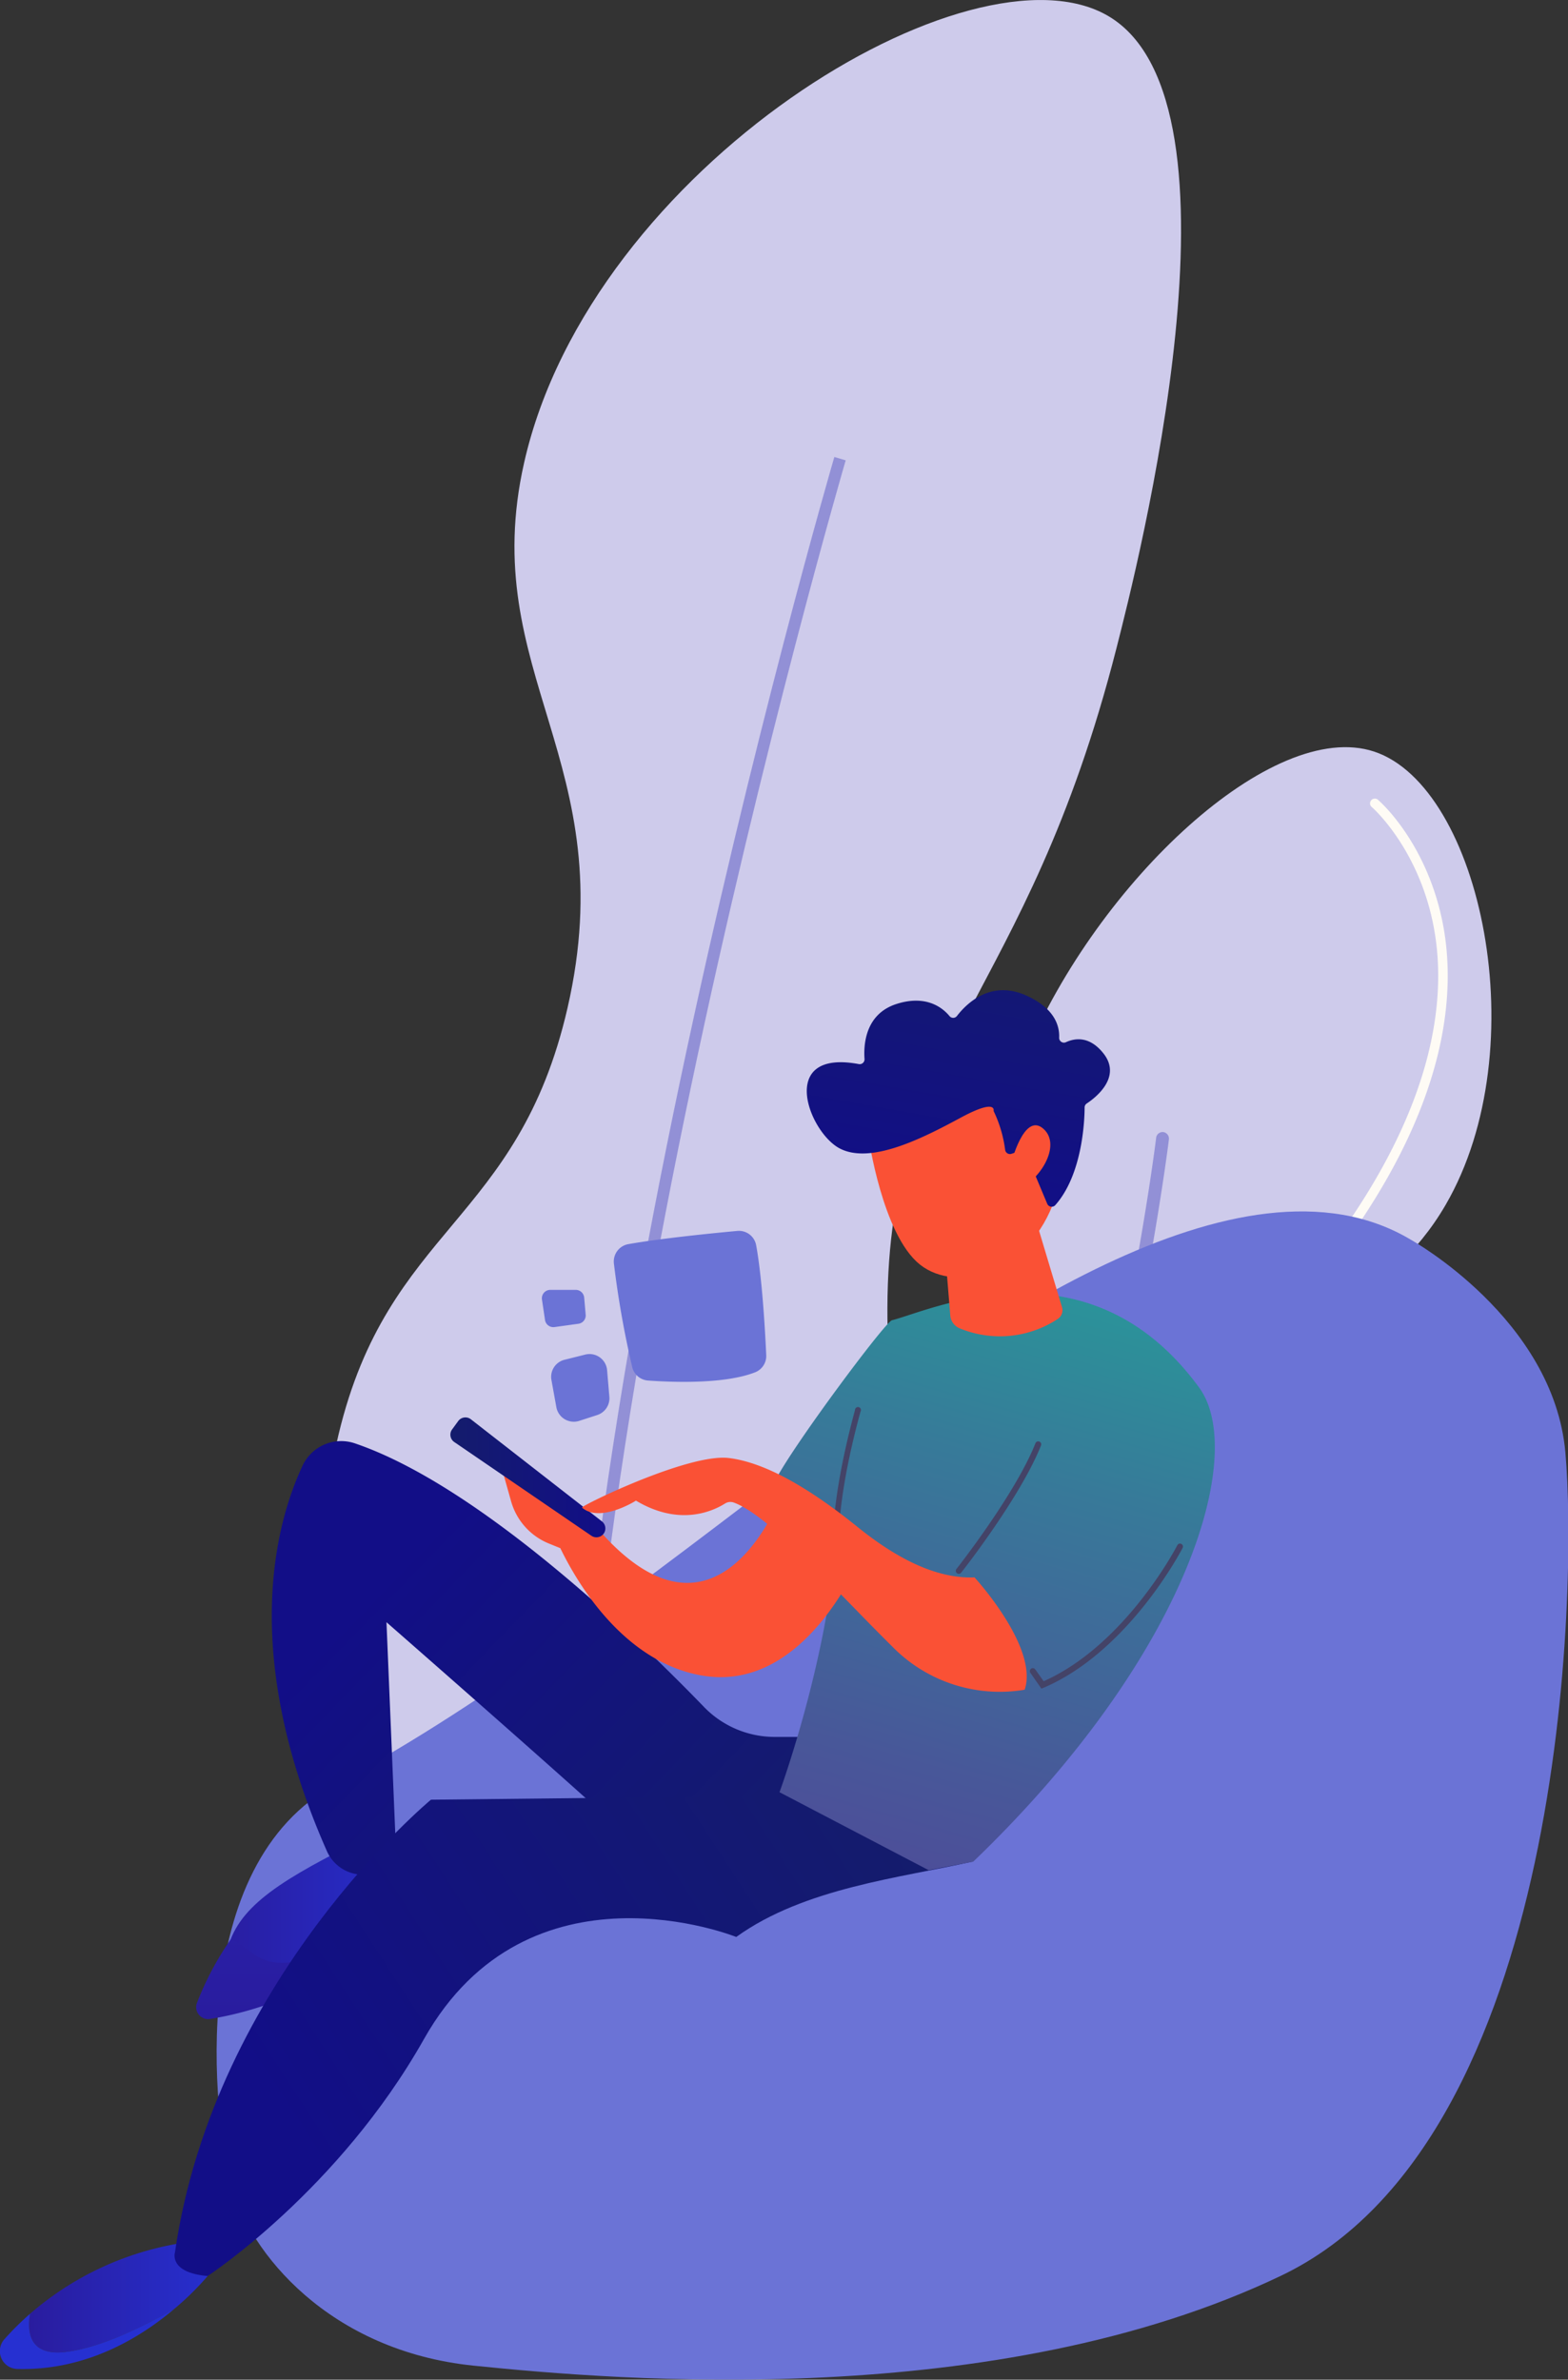
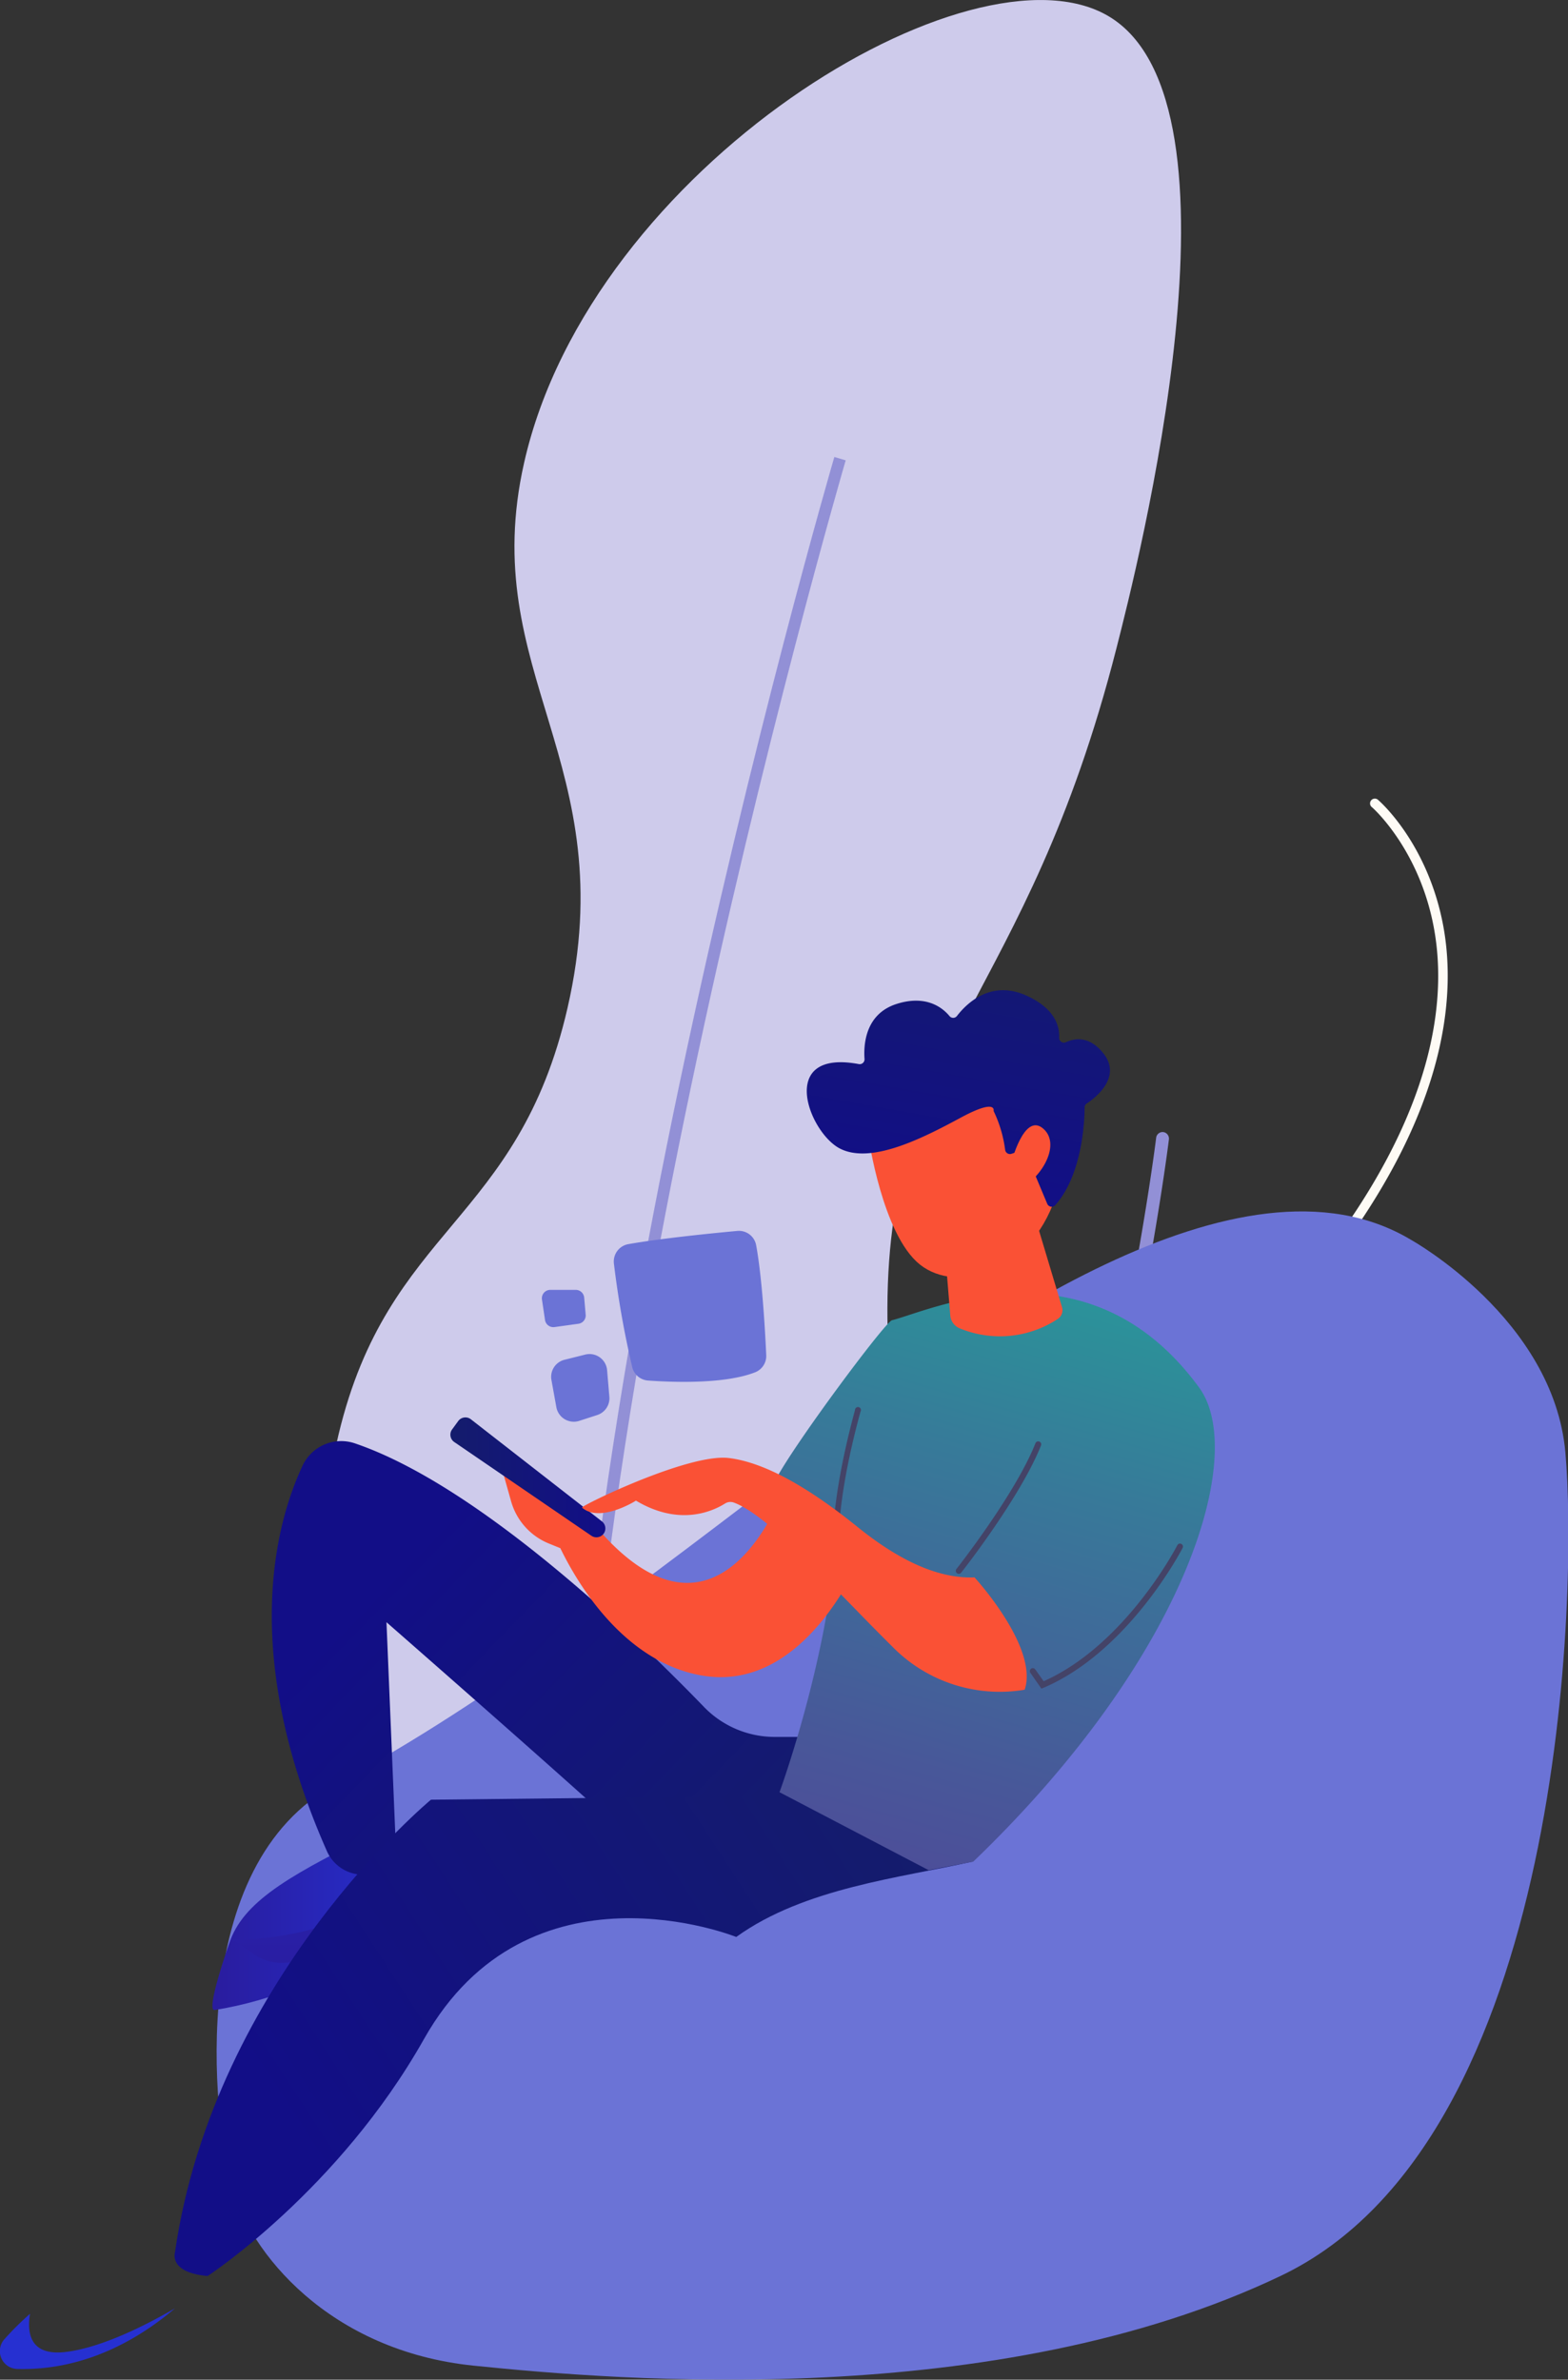
<svg xmlns="http://www.w3.org/2000/svg" xmlns:xlink="http://www.w3.org/1999/xlink" id="Layer_1" data-name="Layer 1" viewBox="0 0 284.57 431.7">
  <rect x="0" y="0" width="284.57" height="431.7" fill="#333333" stroke="none" />
  <defs>
    <style>.cls-1{fill:#cecbeb;}.cls-2{fill:#9290d6;}.cls-3{fill:#fefbf5;}.cls-4{fill:#6b73d6;}.cls-5{fill:url(#linear-gradient);}.cls-6{fill:url(#linear-gradient-2);}.cls-7{fill:url(#linear-gradient-3);}.cls-8{fill:url(#linear-gradient-4);}.cls-9{fill:url(#linear-gradient-5);}.cls-10{fill:url(#linear-gradient-6);}.cls-11{fill:url(#linear-gradient-7);}.cls-12{fill:url(#linear-gradient-8);}.cls-13{fill:url(#linear-gradient-9);}.cls-14{fill:url(#linear-gradient-10);}.cls-15{fill:url(#linear-gradient-11);}.cls-16{fill:#444367;}.cls-17{fill:url(#linear-gradient-12);}.cls-18{fill:url(#linear-gradient-13);}.cls-19{fill:url(#linear-gradient-14);}</style>
    <linearGradient id="linear-gradient" x1="38.57" y1="348.27" x2="76.95" y2="348.27" gradientUnits="userSpaceOnUse">
      <stop offset="0" stop-color="#291c9e" />
      <stop offset="1" stop-color="#2630d1" />
    </linearGradient>
    <linearGradient id="linear-gradient-2" x1="131.19" y1="352.66" x2="66.37" y2="289.84" gradientUnits="userSpaceOnUse">
      <stop offset="0" stop-color="#141c6c" />
      <stop offset="1" stop-color="#120e87" />
    </linearGradient>
    <linearGradient id="linear-gradient-3" x1="5.27" y1="416.65" x2="40.39" y2="416.65" xlink:href="#linear-gradient" />
    <linearGradient id="linear-gradient-4" x1="56.28" y1="366.47" x2="56.28" y2="256.87" xlink:href="#linear-gradient" />
    <linearGradient id="linear-gradient-5" x1="-0.92" y1="328.5" x2="15.12" y2="418.5" xlink:href="#linear-gradient" />
    <linearGradient id="linear-gradient-6" x1="153.73" y1="314.95" x2="50.15" y2="382.44" xlink:href="#linear-gradient-2" />
    <linearGradient id="linear-gradient-7" x1="-15265.59" y1="210.71" x2="-15213.61" y2="393.05" gradientTransform="matrix(-1, 0, 0, 1, -15068.58, 0)" gradientUnits="userSpaceOnUse">
      <stop offset="0" stop-color="#22a59a" />
      <stop offset="0.3" stop-color="#377a99" />
      <stop offset="0.6" stop-color="#485799" />
      <stop offset="0.84" stop-color="#534298" />
      <stop offset="1" stop-color="#573a98" />
    </linearGradient>
    <linearGradient id="linear-gradient-8" x1="182.03" y1="224.83" x2="182.03" y2="282.97" gradientUnits="userSpaceOnUse">
      <stop offset="0" stop-color="#fa5135" />
      <stop offset="1" stop-color="#fa5135" />
    </linearGradient>
    <linearGradient id="linear-gradient-9" x1="-15276.27" y1="375.33" x2="-15266.91" y2="329.22" gradientTransform="matrix(-1, 0, 0, 1, -15068.58, 0)" xlink:href="#linear-gradient-8" />
    <linearGradient id="linear-gradient-10" x1="-15248.61" y1="161.28" x2="-15238.82" y2="217.1" gradientTransform="matrix(-1, 0, 0, 1, -15068.58, 0)" xlink:href="#linear-gradient-2" />
    <linearGradient id="linear-gradient-11" x1="-15288.8" y1="372.79" x2="-15279.44" y2="326.68" gradientTransform="matrix(-1, 0, 0, 1, -15068.58, 0)" xlink:href="#linear-gradient-8" />
    <linearGradient id="linear-gradient-12" x1="91.04" y1="285.19" x2="156.87" y2="285.19" xlink:href="#linear-gradient-8" />
    <linearGradient id="linear-gradient-13" x1="81.74" y1="268.01" x2="109.86" y2="268.01" xlink:href="#linear-gradient-2" />
    <linearGradient id="linear-gradient-14" x1="153.27" y1="262.97" x2="134.49" y2="330.95" xlink:href="#linear-gradient-8" />
  </defs>
  <path class="cls-1" d="M103,374.17c24.79,5,56.45-22.07,66.65-51.6,10.5-30.39-8.75-43.12-8.6-85.28.17-47.9,25.09-55.12,41.57-119.69,3.72-14.56,25.24-98.86-1.43-114.66-24.66-14.61-93.93,27.31-106.07,81-8.66,38.27,18.1,54.33,7.88,98.9-9,39.11-32.53,39.67-41.56,77.4C50.44,306.15,70.45,367.66,103,374.17Z" />
  <path class="cls-2" d="M104.8,385.77c-6.68-51.6,6.36-131.22,18.47-188.93,13.12-62.47,28-113.43,28.15-113.94l2.06.61c-.15.5-15,51.39-28.11,113.79-12.08,57.54-25.08,136.89-18.44,188.2Z" />
-   <path class="cls-1" d="M145.31,367c-29-15.13-39-67.08-22.47-84,11.15-11.41,27.14.59,42.57-11.23,19.7-15.1,5.21-43.54,20.7-80.43,13.18-31.38,44.8-61.08,63.27-55,19.34,6.38,29.53,53.71,13,82.2-10.74,18.52-27.18,19.43-30.75,36.66-4.14,20,15.86,29.11,16,48.49C247.8,338.57,183.72,387.05,145.31,367Z" />
  <path class="cls-2" d="M161,380.34a1.19,1.19,0,0,1-1.07-1.7c38.5-79.33,49.79-171.35,49.9-172.27a1.18,1.18,0,0,1,1.31-1,1.2,1.2,0,0,1,1,1.32c-.11.92-11.45,93.34-50.12,173A1.18,1.18,0,0,1,161,380.34Z" />
  <path class="cls-3" d="M240,230.5a.9.9,0,0,1-.54-.18.87.87,0,0,1-.15-1.22c21.94-28.17,23.38-49.17,20.71-61.84-2.86-13.63-10.91-20.73-11-20.8a.87.87,0,1,1,1.13-1.31c.35.3,8.58,7.55,11.57,21.75,2.73,13,1.31,34.58-21.05,63.27A.85.85,0,0,1,240,230.5Z" />
  <path class="cls-3" d="M142.69,360.41A.89.89,0,0,1,142,360c-18.73-27.35-25.11-48.5-19-62.88,5.5-12.85,19-15.17,19.53-15.26a.86.86,0,0,1,1,.72.88.88,0,0,1-.72,1c-.13,0-13.11,2.28-18.22,14.24-5.81,13.61.69,34.77,18.8,61.2a.87.87,0,0,1-.23,1.21A.88.88,0,0,1,142.69,360.41Z" />
  <path class="cls-4" d="M256.09,224.92s25.81,14.31,28,38.51.18,124.67-51.59,149.4-120.3,19-146.53,16.32-40.77-20.53-44-32.8-8.5-58,19.09-72.75,56.58-37.34,85.54-59.34S225.12,206.34,256.09,224.92Z" />
  <path class="cls-5" d="M69.13,332s7,.37,7.82,14.7c0,0-16.15,14.49-38,17.93-1.64.26,2.29-11.18,2.88-12.73C44.66,344.47,53.51,339.72,69.13,332Z" />
  <path class="cls-6" d="M147.61,315.09h-7a17.86,17.86,0,0,1-12.84-5.43c-11.58-12-40.53-40.09-63.41-47.84a7.74,7.74,0,0,0-9.46,4.09c-4.78,10.19-11.48,33.91,4.39,69.81A7.16,7.16,0,0,0,69.66,339a5.88,5.88,0,0,0,2.23-2.72l-1.75-42s38.5,33.67,45.19,40.17S156,337,147.61,315.09Z" />
-   <path class="cls-7" d="M5.45,419.74A55.22,55.22,0,0,1,35.6,406.55l4.79,2.93a51.85,51.85,0,0,1-8.64,9.27c-5.13,3-13,7-19.62,7.89C5.74,427.49,4.8,423.63,5.45,419.74Z" />
-   <path class="cls-8" d="M41.85,351.85c3.8,1.23,5.47,6.61,15.1,3a85.05,85.05,0,0,0,19.81-10.44c.08.7.15,1.42.19,2.19,0,0-17,16.21-38.86,19.66a2.17,2.17,0,0,1-2.34-2.93A54.63,54.63,0,0,1,41.85,351.85Z" />
+   <path class="cls-8" d="M41.85,351.85c3.8,1.23,5.47,6.61,15.1,3a85.05,85.05,0,0,0,19.81-10.44a2.17,2.17,0,0,1-2.34-2.93A54.63,54.63,0,0,1,41.85,351.85Z" />
  <path class="cls-9" d="M.8,424.35a52.12,52.12,0,0,1,4.65-4.61c-.65,3.89.29,7.75,6.68,6.9,6.57-.87,14.49-4.91,19.62-7.89-6.43,5.48-16.22,11.31-28.57,11A3.24,3.24,0,0,1,.8,424.35Z" />
  <path class="cls-10" d="M147.07,325.73l-68.86.75S38.89,359,31.75,408.62c0,0-1.18,3.65,5.93,4.27,0,0,23.77-15.52,39.27-43,19-33.66,56.67-18.51,56.67-18.51,12.37-8.92,29.86-10.73,43-13.7Z" />
  <path class="cls-11" d="M141.47,325.12s8.43-22.91,10.24-45.17a98.16,98.16,0,0,0-10-7.59,2.78,2.78,0,0,1-1.09-3.61c2.84-5.88,20-28.93,21.26-29.25,7-1.74,35.59-15.35,55.75,12.22,8.65,11.83-1.72,48.26-41,86l-8.1,1.54Z" />
  <path class="cls-12" d="M187.61,220.05l5.13,17.09a1.9,1.9,0,0,1-.73,2.1A19.09,19.09,0,0,1,174.25,241a2.77,2.77,0,0,1-1.79-2.39l-1.22-14.89Z" />
  <path class="cls-13" d="M157.61,206.21s2.52,17.72,9.32,23.17,20.07,1.34,24.55-12l-8.93-22.84Z" />
  <path class="cls-14" d="M183.56,209.31a.88.88,0,0,1-1.14-.71,23,23,0,0,0-2.1-7.07s.65-2.33-5.88,1.18-16.32,8.67-22.09,5.6c-5.62-3-11.32-18.06,3.55-15.27a.88.88,0,0,0,1-.92c-.18-2.48.06-8.17,5.83-10,5.4-1.72,8.36.72,9.58,2.19a.86.86,0,0,0,1.36,0c1.62-2.11,6-6.61,12.48-3.76,5.33,2.35,6.16,5.63,6.07,7.68a.87.87,0,0,0,1.24.83c1.64-.75,4.26-1.14,6.77,2,3.48,4.35-1.49,8.13-3,9.12a.87.87,0,0,0-.39.72c0,2.27-.37,12.15-5.32,17.72a.88.88,0,0,1-1.47-.26l-3.81-9.08a.89.89,0,0,0-1.09-.5Z" />
  <path class="cls-15" d="M183.48,211.15s2.33-9.48,5.86-6.4-.92,9.85-5,11.14Z" />
  <path class="cls-16" d="M151.71,280.49a.54.54,0,0,1-.54-.54c0-10.36,4-24,4-24.18a.54.54,0,1,1,1,.3c0,.14-4,13.68-3.95,23.87a.55.55,0,0,1-.54.55Z" />
  <path class="cls-16" d="M174,285.51a.52.52,0,0,1-.33-.12.53.53,0,0,1-.09-.76c.1-.13,10.71-13.62,14.34-22.82a.55.55,0,0,1,.7-.3.54.54,0,0,1,.31.7c-3.69,9.34-14.4,23-14.5,23.09A.54.54,0,0,1,174,285.51Z" />
  <path class="cls-16" d="M189,306.33l-2-2.86a.55.55,0,0,1,.13-.76.54.54,0,0,1,.75.13l1.53,2.15c14.92-6.64,24.17-24.5,24.26-24.68a.54.54,0,0,1,.73-.23.53.53,0,0,1,.23.72c-.09.19-9.67,18.71-25.2,25.36Z" />
  <path class="cls-17" d="M142.29,270.06s-11.31,32.57-33.35,7.78l-2.1-.93h0L91,266.11l1.76,6.25A11.69,11.69,0,0,0,99.6,280l2.09.85c4,8.23,12.44,20.71,25.51,23.07,19.61,3.56,29.67-22.94,29.67-22.94Z" />
  <path class="cls-18" d="M83.16,257.79l-1.11,1.52a1.61,1.61,0,0,0,.4,2.29l24.88,17a1.63,1.63,0,0,0,2.1-.23h0a1.62,1.62,0,0,0-.19-2.38L85.46,257.47A1.62,1.62,0,0,0,83.16,257.79Z" />
  <path class="cls-19" d="M105.63,273.49c-.32-.27,19.23-9.84,26.59-9,7.17.85,15.6,6.2,23.46,12.55,7.07,5.71,14.35,9.4,21.18,9.11,0,0,11.69,12.71,9.1,20.38a27.29,27.29,0,0,1-24.06-7.87c-10.53-10.4-22.16-23.66-28.71-26.08a1.84,1.84,0,0,0-1.64.19c-2,1.25-8.1,4.26-16.14-.55C115.41,272.26,108.88,276.33,105.63,273.49Z" />
  <path class="cls-4" d="M111.42,229.26a173.71,173.71,0,0,0,3.34,18.83,3.18,3.18,0,0,0,2.85,2.35c4.29.31,13.86.7,19.45-1.5a3.18,3.18,0,0,0,2-3.11c-.19-4.23-.74-14.06-1.83-19.94a3.18,3.18,0,0,0-3.44-2.59c-4.53.42-13.65,1.33-19.72,2.39A3.2,3.2,0,0,0,111.42,229.26Z" />
  <path class="cls-4" d="M98.36,235.75l.55,3.69a1.53,1.53,0,0,0,1.73,1.3l4.33-.6a1.52,1.52,0,0,0,1.32-1.66l-.27-3.09a1.54,1.54,0,0,0-1.54-1.4h-4.6A1.53,1.53,0,0,0,98.36,235.75Z" />
  <path class="cls-4" d="M100.08,250.35l.89,4.93a3.22,3.22,0,0,0,4.14,2.48l3.27-1.06a3.2,3.2,0,0,0,2.21-3.32l-.41-4.81a3.2,3.2,0,0,0-4-2.83l-3.76.94A3.19,3.19,0,0,0,100.08,250.35Z" />
</svg>